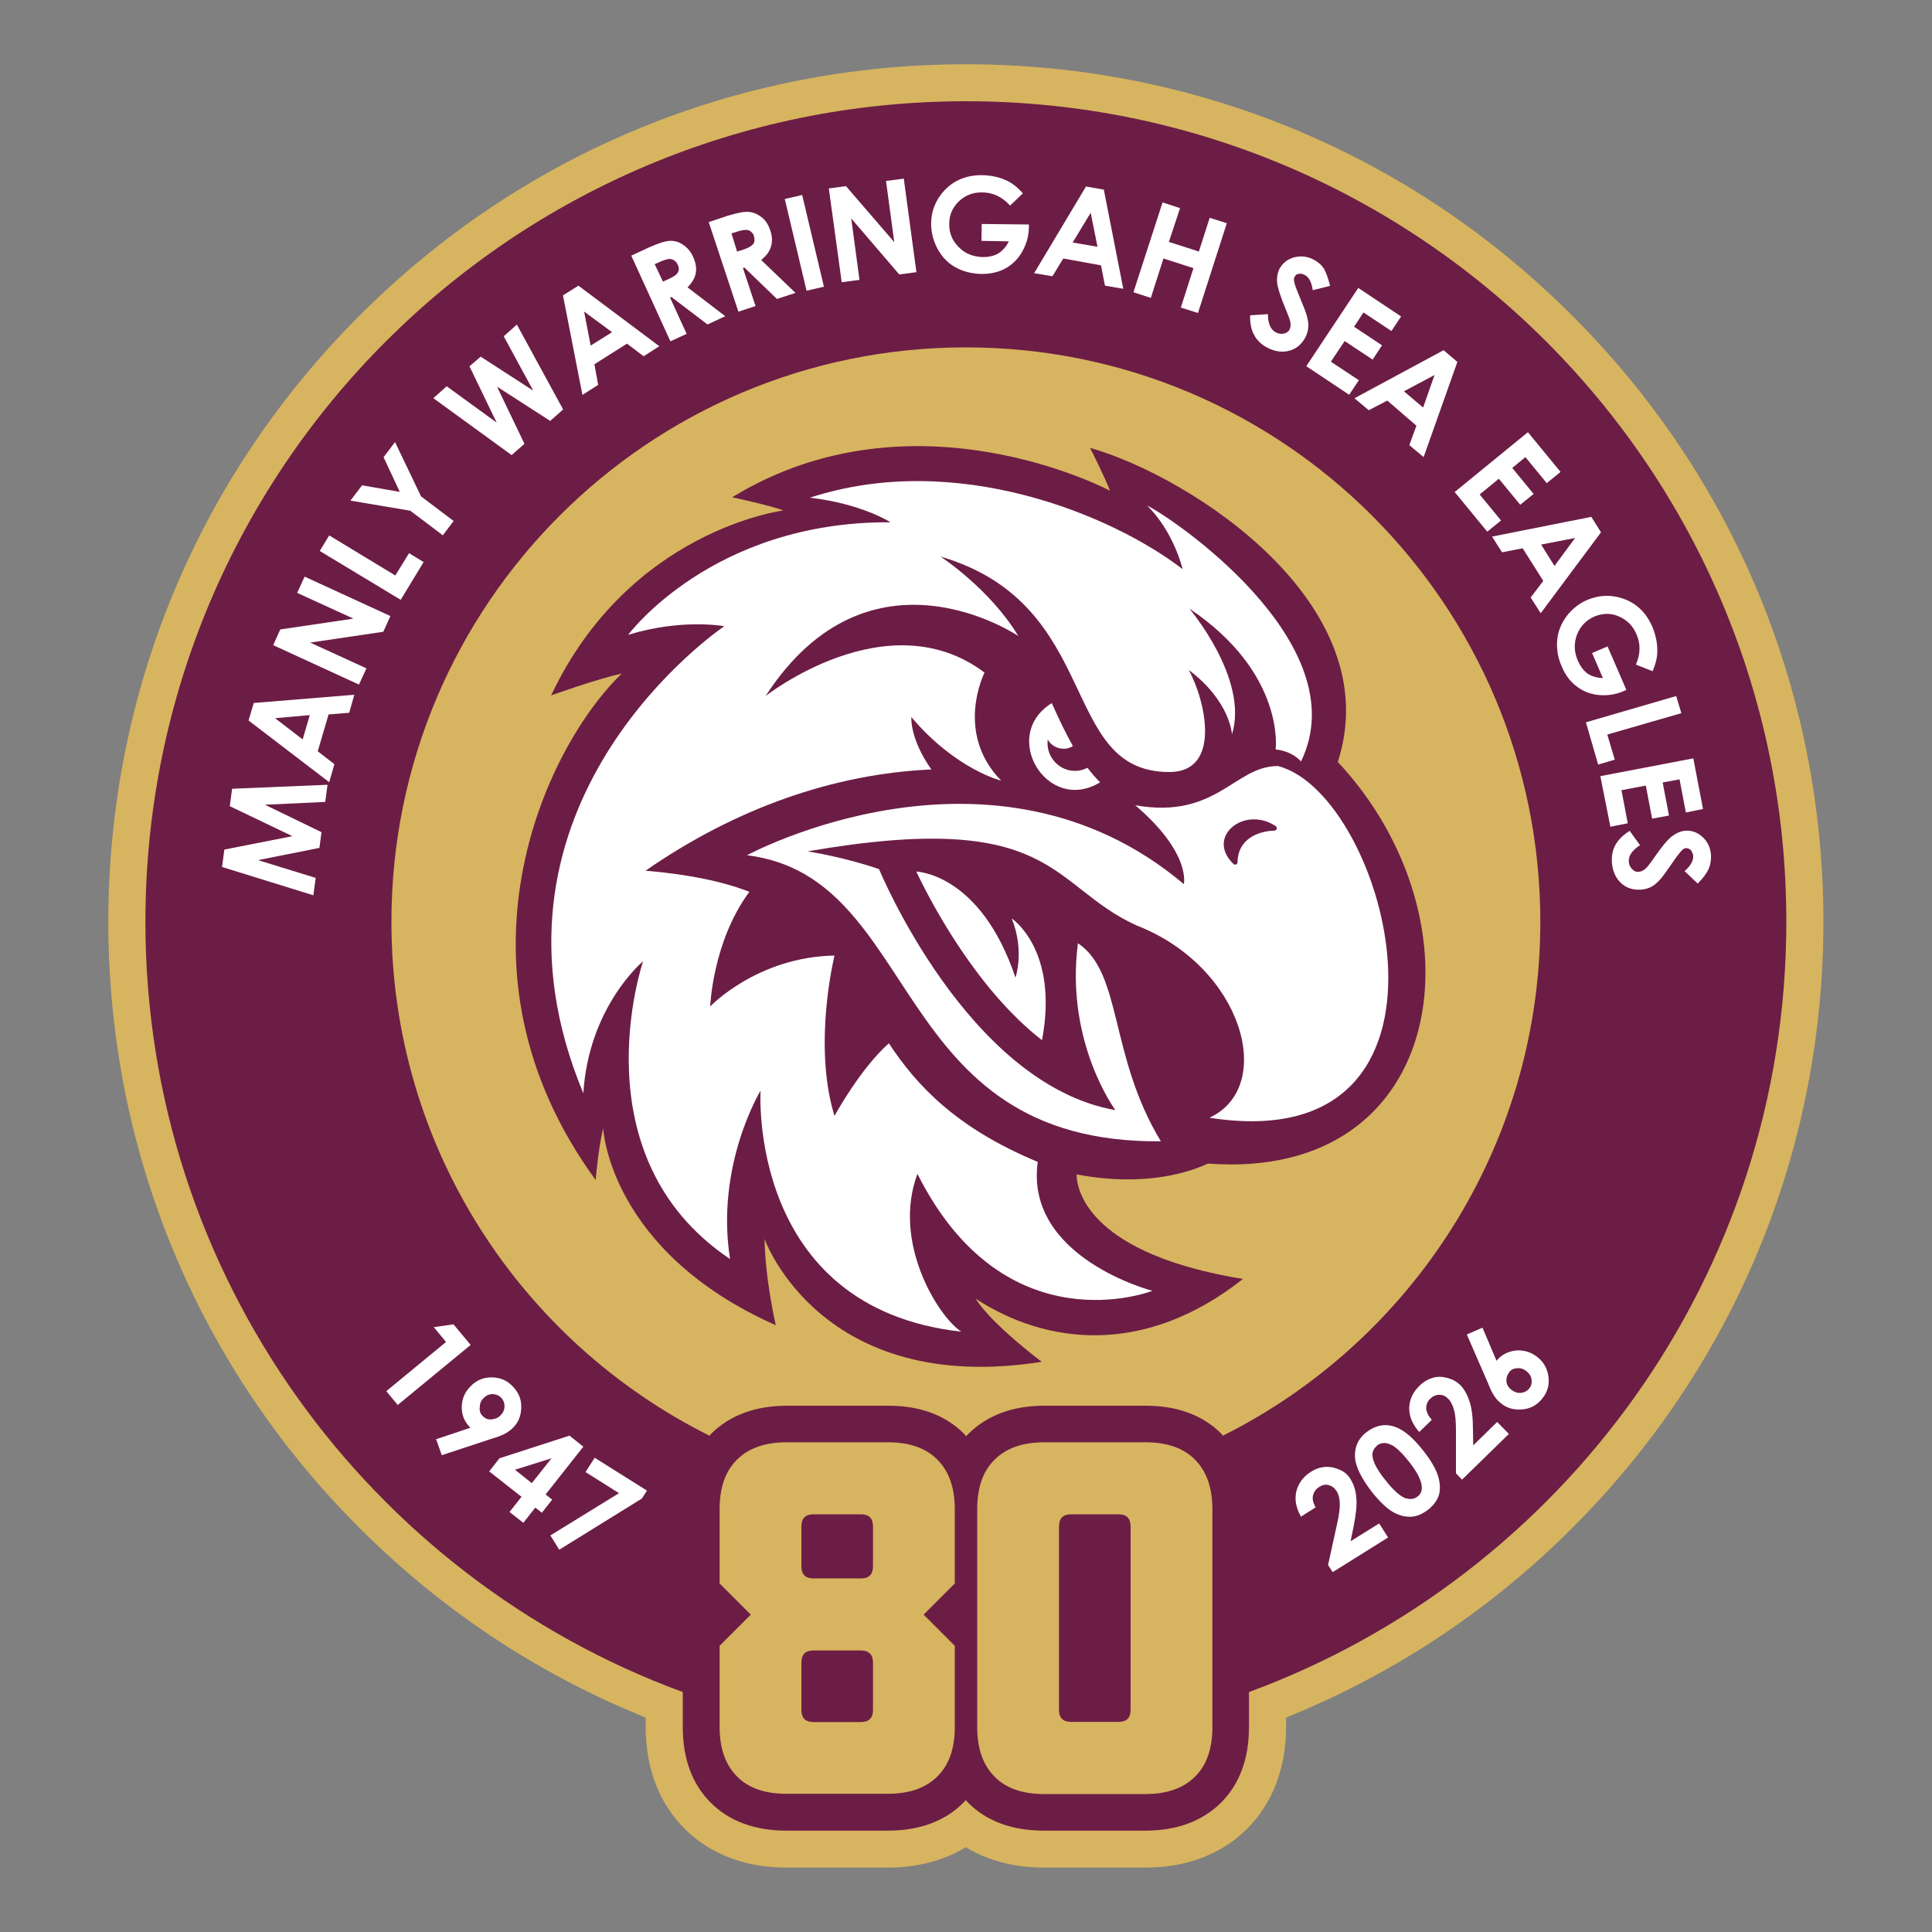
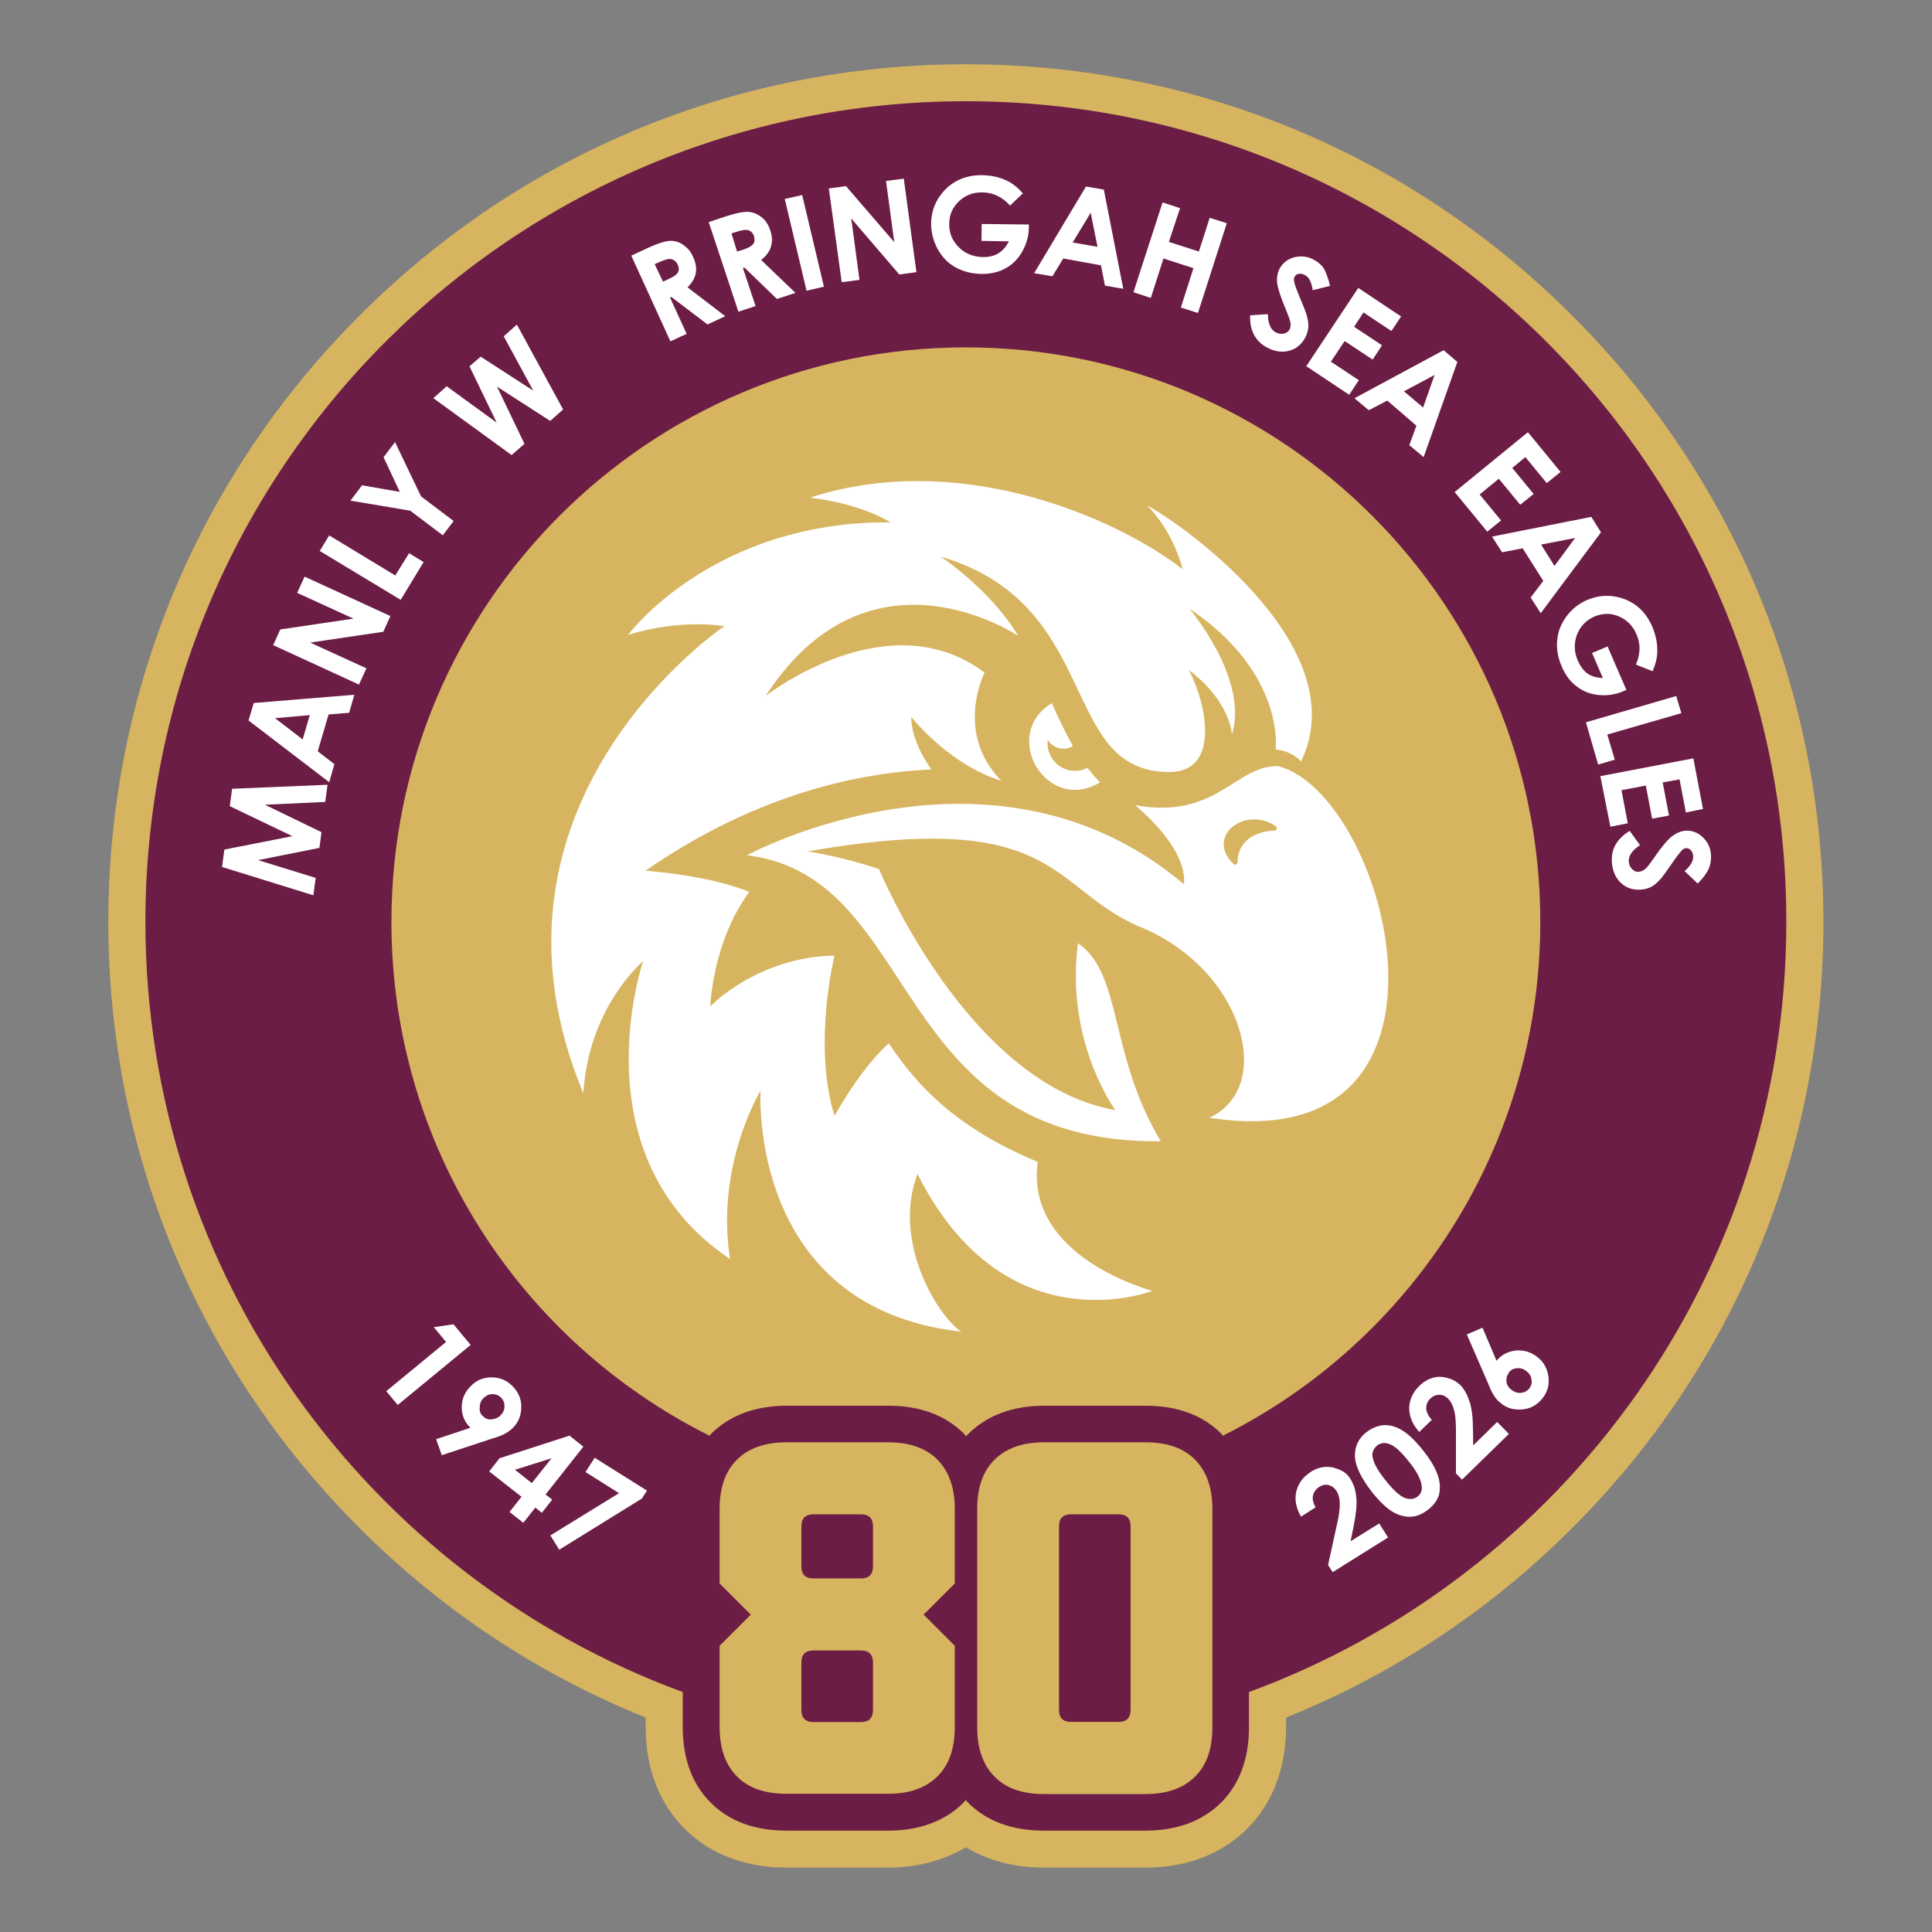
<svg xmlns="http://www.w3.org/2000/svg" id="uuid-aa9ad367-9236-46ff-ac57-cef609419b3b" viewBox="0 0 150 150">
  <rect x="0" y="0" width="150" height="150" fill="#808080" stroke="none" />
  <path d="M141.57,71.57c0-17.77-6.92-34.51-19.51-47.07-12.56-12.58-29.29-19.51-47.07-19.51s-34.51,6.92-47.07,19.51c-12.58,12.56-19.51,29.29-19.51,47.07s6.92,34.51,19.51,47.07c6.46,6.46,14,11.41,22.21,14.71v.73c0,3.2,1.04,5.92,3.02,7.9,1.97,1.97,4.7,3.02,7.9,3.02h7.88c2.29,0,4.35-.55,6.06-1.58,1.71,1.04,3.77,1.58,6.06,1.58h7.88c3.2,0,5.92-1.04,7.9-3.02,1.97-1.97,3.02-4.7,3.02-7.9v-.73c8.21-3.31,15.76-8.25,22.21-14.71,12.58-12.56,19.51-29.29,19.51-47.07Z" fill="#d7b45f" />
  <path d="M66.83,128.14h-3.66c-.64,0-.95.31-.95.95v3.66c0,.64.31.95.95.95h3.66c.64,0,.95-.31.95-.95v-3.66c0-.62-.31-.95-.95-.95Z" fill="#6c1d45" />
  <path d="M66.83,117.57h-3.66c-.64,0-.95.31-.95.95v3.08c0,.64.31.95.95.95h3.66c.64,0,.95-.31.95-.95v-3.08c0-.64-.31-.95-.95-.95Z" fill="#6c1d45" />
  <path d="M86.83,117.57h-3.66c-.64,0-.95.31-.95.95v14.22c0,.64.31.95.95.95h3.66c.64,0,.95-.31.95-.95v-14.22c0-.64-.31-.95-.95-.95Z" fill="#6c1d45" />
  <path d="M75,7.86c-35.19,0-63.71,28.51-63.71,63.71,0,27.45,17.38,50.86,41.72,59.8v2.73c0,2.44.73,4.42,2.17,5.86s3.42,2.17,5.88,2.17h7.88c2.44,0,4.42-.73,5.86-2.17.07-.07.13-.13.18-.2.07.07.13.13.18.2,1.44,1.44,3.42,2.17,5.88,2.17h7.88c2.44,0,4.42-.73,5.88-2.17,1.44-1.44,2.17-3.42,2.17-5.86v-2.73c24.34-8.96,41.72-32.35,41.72-59.8.02-35.19-28.49-63.71-63.69-63.71ZM74.13,122.94l-2.42,2.42,2.42,2.42v6.3c0,1.66-.44,2.95-1.35,3.84-.89.89-2.17,1.35-3.84,1.35h-7.88c-1.66,0-2.95-.44-3.84-1.35-.89-.89-1.35-2.17-1.35-3.84v-6.3l2.42-2.42-2.42-2.42v-5.77c0-1.66.44-2.95,1.35-3.84.89-.89,2.17-1.35,3.84-1.35h7.88c1.66,0,2.95.44,3.84,1.35.89.89,1.35,2.17,1.35,3.84v5.77ZM94.13,134.1c0,1.66-.44,2.95-1.35,3.84-.89.89-2.17,1.35-3.84,1.35h-7.88c-1.66,0-2.95-.44-3.84-1.35-.89-.89-1.35-2.17-1.35-3.84v-16.93c0-1.66.44-2.95,1.35-3.84.89-.89,2.17-1.35,3.84-1.35h7.88c1.66,0,2.95.44,3.84,1.35.89.89,1.35,2.17,1.35,3.84v16.93ZM94.95,111.47s-.09-.11-.13-.16c-1.44-1.44-3.42-2.17-5.86-2.17h-7.88c-2.44,0-4.42.73-5.88,2.17-.07.07-.13.13-.18.2-.07-.07-.13-.13-.18-.2-1.44-1.44-3.42-2.17-5.86-2.17h-7.88c-2.44,0-4.42.73-5.88,2.17-.04.04-.09.11-.13.16-14.67-7.32-24.7-22.43-24.7-39.9,0-24.63,19.97-44.6,44.6-44.6s44.6,19.97,44.6,44.6c0,17.46-10.03,32.58-24.65,39.9Z" fill="#6c1d45" />
  <path d="M17.24,67.31l.18-1.35,5.28-1.04-4.86-2.33.18-1.35,7.41-.31-.18,1.33-4.68.22,4.39,2.13-.16,1.22-4.77.95,4.48,1.38-.18,1.35-7.1-2.2Z" fill="#fff" />
  <path d="M19.3,55.93l.4-1.35,7.81-.64-.4,1.4-1.6.13-.84,2.86,1.29,1-.4,1.4-6.26-4.79ZM21.37,55.77l2.13,1.64.55-1.89-2.69.24Z" fill="#fff" />
  <path d="M21.21,50.09l.55-1.22,5.68-.84-4.37-2,.58-1.26,6.66,3.06-.55,1.22-5.68.84,4.37,2-.58,1.26-6.66-3.06Z" fill="#fff" />
  <path d="M24.83,42.77l.73-1.2,5.13,3.11,1.07-1.73,1.13.69-1.78,2.93-6.28-3.79Z" fill="#fff" />
  <path d="M27.2,38.88l.91-1.2,2.93.51-1.26-2.69.89-1.18,2.02,4.22,2.53,1.91-.84,1.11-2.53-1.91-4.64-.78Z" fill="#fff" />
  <path d="M33.66,30.9l1.02-.91,3.88,2.82-2.11-4.37.87-.75,4.08,2.64-2.29-4.22,1.02-.91,3.59,6.59-1,.89-4.13-2.66,2.13,4.44-1,.87-6.08-4.42Z" fill="#fff" />
-   <path d="M43.71,22.93l1.2-.75,6.28,4.7-1.22.78-1.29-.98-2.53,1.6.29,1.6-1.22.78-1.51-7.72ZM45.35,24.19l.51,2.64,1.66-1.04-2.17-1.6Z" fill="#fff" />
  <path d="M49.01,19.85l1.33-.62c.73-.33,1.29-.51,1.66-.53.38-.02.73.09,1.04.31.33.22.6.53.78.95.2.44.27.84.2,1.24-.07.4-.29.75-.64,1.11l2.93,2.24-1.38.64-2.8-2.13-.11.04,1.29,2.82-1.26.58-3.04-6.66ZM51.48,21.86l.4-.18c.4-.18.67-.36.75-.53.11-.18.09-.38-.02-.62-.07-.16-.16-.24-.29-.33-.13-.07-.27-.11-.4-.09-.16.02-.4.09-.73.24l-.36.16.64,1.35Z" fill="#fff" />
  <path d="M55.01,17.25l1.4-.47c.78-.24,1.33-.36,1.71-.33s.71.18,1.02.42c.31.24.53.6.67,1.04.16.47.16.87.04,1.26s-.38.71-.75,1.02l2.66,2.55-1.44.47-2.53-2.44-.11.04.98,2.95-1.33.44-2.31-6.97ZM57.23,19.53l.42-.13c.42-.13.69-.29.82-.44.13-.16.13-.38.07-.62-.04-.16-.13-.27-.24-.36-.11-.09-.24-.13-.4-.13s-.4.04-.75.16l-.36.11.44,1.42Z" fill="#fff" />
  <path d="M60.93,15.45l1.35-.31,1.69,7.12-1.35.31-1.69-7.12Z" fill="#fff" />
  <path d="M64.35,14.63l1.33-.18,3.75,4.35-.64-4.75,1.38-.18.98,7.26-1.33.18-3.73-4.35.64,4.77-1.38.18-1-7.28Z" fill="#fff" />
  <path d="M79.42,15.01l-1,.95c-.6-.67-1.33-1.02-2.15-1.02-.71-.02-1.33.22-1.82.69s-.75,1.04-.75,1.73c-.02.71.22,1.31.73,1.82.49.51,1.11.75,1.86.78.49,0,.89-.09,1.22-.29s.6-.51.82-.93l-2.13-.04.02-1.31,3.66.04v.31c-.02.64-.2,1.24-.53,1.82s-.78,1-1.31,1.29-1.15.42-1.86.42c-.75-.02-1.44-.2-2.02-.53-.6-.33-1.04-.82-1.38-1.44-.33-.62-.49-1.29-.49-1.97.02-.98.36-1.8,1-2.51.78-.84,1.78-1.24,3-1.22.64.02,1.22.13,1.78.38.47.2.93.55,1.35,1.04Z" fill="#fff" />
  <path d="M84.3,14.48l1.4.24,1.51,7.7-1.42-.24-.31-1.58-2.93-.53-.84,1.38-1.42-.24,4.02-6.72ZM84.68,16.52l-1.4,2.31,1.93.33-.53-2.64Z" fill="#fff" />
  <path d="M90.27,15.72l1.35.44-.87,2.62,2.33.75.84-2.62,1.33.42-2.24,6.97-1.33-.42.98-3.06-2.33-.75-.98,3.06-1.35-.44,2.26-6.97Z" fill="#fff" />
  <path d="M103.25,22.2l-1.33.33c-.09-.62-.29-1.02-.62-1.18-.16-.09-.31-.11-.47-.09s-.24.11-.31.22-.07.22-.04.38c.02.18.18.62.47,1.31.27.64.42,1.04.47,1.2.11.38.18.71.16,1-.02.29-.09.55-.24.84-.29.53-.69.87-1.24,1.02s-1.11.07-1.71-.24c-.47-.24-.8-.58-1.02-.98s-.33-.91-.31-1.53l1.38-.09c0,.73.22,1.22.62,1.42.22.11.42.13.62.09s.36-.16.44-.31c.07-.16.11-.33.07-.53-.02-.2-.16-.55-.36-1.04-.4-.95-.62-1.64-.67-2.04-.04-.42.02-.78.18-1.11.24-.44.62-.75,1.13-.89.51-.13,1.02-.09,1.53.18.33.18.6.4.8.71.16.31.33.75.47,1.33Z" fill="#fff" />
  <path d="M105.45,22.35l3.33,2.22-.75,1.13-2.17-1.44-.73,1.11,2.17,1.44-.73,1.11-2.17-1.44-1.07,1.6,2.17,1.44-.75,1.13-3.33-2.22,4.04-6.08Z" fill="#fff" />
  <path d="M112.08,27.19l1.07.91-2.62,7.39-1.11-.93.55-1.51-2.26-1.95-1.44.75-1.11-.93,6.92-3.73ZM111.37,29.12l-2.37,1.26,1.49,1.26.89-2.53Z" fill="#fff" />
  <path d="M118.63,33.56l2.53,3.08-1.07.87-1.66-2.02-1.02.84,1.66,2.02-1.04.84-1.66-2.02-1.49,1.22,1.66,2.02-1.07.87-2.53-3.08,5.68-4.64Z" fill="#fff" />
  <path d="M123.55,40.13l.75,1.2-4.68,6.28-.78-1.22.98-1.29-1.6-2.53-1.6.31-.78-1.22,7.7-1.53ZM122.29,41.77l-2.64.51,1.04,1.66,1.6-2.17Z" fill="#fff" />
  <path d="M128.3,52.11l-1.29-.51c.36-.82.38-1.62.04-2.37-.29-.67-.75-1.11-1.38-1.38s-1.26-.24-1.89.02c-.64.29-1.09.75-1.35,1.42-.24.67-.22,1.33.07,2,.2.44.44.78.75,1s.71.33,1.2.36l-.84-1.95,1.2-.51,1.46,3.37-.29.13c-.58.24-1.22.33-1.86.27-.67-.07-1.22-.29-1.71-.67-.49-.36-.87-.87-1.15-1.53-.31-.69-.42-1.38-.36-2.06s.31-1.29.73-1.86c.42-.55.95-.98,1.6-1.26.89-.38,1.8-.42,2.71-.13,1.09.36,1.86,1.09,2.35,2.22.24.58.38,1.18.38,1.78.02.53-.11,1.09-.38,1.69Z" fill="#fff" />
  <path d="M130.14,54.04l.4,1.33-5.75,1.66.58,1.95-1.29.38-.95-3.28,7.01-2.04Z" fill="#fff" />
  <path d="M131.47,58.88l.75,3.93-1.33.27-.49-2.57-1.31.24.49,2.57-1.31.24-.49-2.57-1.89.36.49,2.57-1.35.27-.78-3.93,7.21-1.38Z" fill="#fff" />
  <path d="M131.79,68.58l-1-.95c.47-.4.69-.8.67-1.18-.02-.18-.09-.33-.18-.44-.11-.11-.22-.16-.36-.16s-.24.07-.33.16c-.13.13-.42.49-.84,1.11-.4.58-.64.91-.75,1.04-.27.31-.51.53-.75.67-.24.13-.53.22-.84.24-.6.04-1.11-.11-1.53-.49s-.67-.91-.73-1.58c-.04-.51.04-.98.27-1.4.22-.4.6-.78,1.11-1.09l.8,1.11c-.62.4-.91.84-.87,1.29.02.24.11.42.27.58s.31.22.51.2c.16-.02.33-.09.49-.22s.38-.42.69-.87c.58-.84,1.04-1.4,1.38-1.66s.67-.4,1.02-.44c.51-.04.95.11,1.35.47s.62.82.67,1.38c.02.36-.02.71-.16,1.07-.16.36-.44.75-.87,1.18Z" fill="#fff" />
  <path d="M35.21,102.82l1.33,1.6-5.66,4.66-.89-1.07,4.64-3.82-.95-1.15,1.53-.22Z" fill="#fff" />
  <path d="M34.3,112.98l-.44-1.24,2.66-.89c-.44-.44-.67-.95-.67-1.58s.22-1.18.69-1.64c.44-.47.98-.69,1.62-.69s1.18.22,1.62.67c.47.47.71,1.02.69,1.64,0,.64-.22,1.18-.64,1.6-.16.16-.33.29-.55.42s-.55.27-1.07.42l-3.91,1.29ZM37.5,109.96c.18.18.4.27.67.24s.49-.11.69-.31c.2-.2.31-.44.31-.71s-.09-.49-.27-.67-.4-.27-.67-.27-.49.11-.69.31c-.2.2-.29.42-.29.69-.04.31.04.53.24.71Z" fill="#fff" />
  <path d="M44.2,111.45l1.09.87-2.93,3.71.51.4-.8,1.02-.51-.4-.93,1.18-1.07-.84.93-1.18-2.51-1.97.8-1.02,5.41-1.75ZM41.29,115.15l1.53-1.93-2.84.89,1.31,1.04Z" fill="#fff" />
  <path d="M46.17,113.18l4.06,2.55-.4.62-6.41,3.97-.69-1.11,5.33-3.28-2.6-1.64.71-1.11Z" fill="#fff" />
  <path d="M102.16,117.02l-1.15.73c-.4-.69-.51-1.35-.36-1.97.16-.62.53-1.13,1.13-1.51.38-.24.75-.36,1.15-.38.38-.02.75.07,1.13.24s.64.44.82.75c.22.38.38.82.42,1.38.07.55-.02,1.29-.2,2.22l-.24,1.18,2.22-1.38.69,1.09-4.3,2.69-.36-.55.69-3.15c.18-.75.24-1.33.22-1.71s-.11-.69-.27-.91c-.16-.24-.36-.38-.6-.44-.27-.07-.51,0-.75.16s-.4.38-.47.69c-.04.24.02.55.22.89Z" fill="#fff" />
  <path d="M106.09,111.2c.42-.33.87-.51,1.33-.55.47-.02.95.09,1.44.4.49.29,1.04.82,1.64,1.58.6.75.98,1.42,1.15,1.97s.18,1.04.07,1.46c-.13.42-.4.8-.84,1.15-.44.33-.87.53-1.33.55-.44.02-.93-.09-1.42-.38-.49-.29-1.02-.8-1.62-1.55-.82-1.07-1.26-1.95-1.31-2.69-.04-.78.24-1.44.89-1.95ZM106.93,112.22c-.18.16-.31.33-.36.55s0,.51.16.87.44.8.89,1.35c.58.73,1.07,1.15,1.44,1.31.4.13.73.11,1-.11.27-.2.38-.51.31-.89-.07-.47-.38-1.07-.98-1.82-.6-.75-1.09-1.22-1.49-1.35-.36-.16-.69-.11-.98.09Z" fill="#fff" />
  <path d="M111.17,110.23l-.98.95c-.53-.6-.78-1.2-.78-1.86.02-.64.27-1.22.8-1.73.31-.31.67-.51,1.04-.62s.75-.09,1.15.02.71.29.98.55c.31.31.53.73.71,1.26.18.53.27,1.26.27,2.22l.02,1.2,1.86-1.82.91.93-3.64,3.55-.47-.49v-3.24c0-.78-.04-1.35-.16-1.71-.11-.38-.24-.64-.44-.84s-.42-.31-.69-.31-.51.11-.71.31c-.22.2-.31.47-.31.75.02.29.16.58.42.87Z" fill="#fff" />
  <path d="M113.88,103.61l1.22-.53,1.09,2.57c.4-.49.91-.73,1.53-.8.62-.04,1.18.13,1.69.55.49.4.75.93.82,1.55.07.62-.11,1.18-.51,1.66-.42.51-.95.78-1.58.82-.64.04-1.18-.11-1.64-.51-.18-.13-.33-.31-.47-.51s-.31-.53-.51-1.04l-1.64-3.77ZM117.16,106.57c-.16.2-.22.42-.2.69.02.24.16.47.38.64s.47.27.73.24c.27-.02.47-.13.64-.31.16-.2.24-.42.2-.69-.02-.27-.16-.49-.38-.67s-.47-.27-.71-.24c-.29,0-.51.11-.67.33Z" fill="#fff" />
-   <path d="M103.87,59.14c3.93-12.18-11.29-22.1-19.24-24.37,0,0,1.13,2.22,1.55,3.33,0,0-15.24-8.12-29.34.51,0,0,2.84.6,3.99,1.02,0,0-11.96,1.49-18.04,14.36,0,0,3.66-1.31,5.48-1.69-5.97,5.75-14.02,22.86-2.02,39.32,0,0,.16-2.2.58-4.04,0,0,.42,9.54,13.4,15.31,0,0-.82-3.53-.87-6.7,0,0,4.33,12.25,21.52,9.54,0,0-3.86-2.88-5.13-4.9,5.44,3.55,13.07,4.53,20.75-1.53-11.65-1.91-12.91-6.66-12.91-8.12,5.48,1.04,8.96-.27,10.19-.84,18.71,1.4,21.59-18.91,10.07-31.2Z" fill="#6c1d45" />
-   <path d="M78.55,71.31c1.02,2.53.29,4.59.29,4.59-2.73-8.12-7.7-8.23-7.7-8.23,1.26,2.64,4.75,9.19,9.76,13.09,1.33-7.03-2.35-9.45-2.35-9.45Z" fill="#fff" />
  <path d="M83.48,59.85c-1.29.02-2.31-1.15-2.13-2.44.33.67,1.31.95,1.95.51-.58-1.02-1.11-2.15-1.64-3.33-4.06,2.51-.36,8.65,3.75,6.15-.36-.36-.67-.73-.98-1.13-.31.16-.62.24-.95.24Z" fill="#fff" />
  <path d="M99.17,59.48c-3.31,0-4.73,4.15-11.03,3.04,4.37,3.73,3.77,6.12,3.77,6.12-14.89-12.56-33.91-2.24-33.91-2.24,13.67,1.69,10.87,22.41,32.13,22.21-4.04-6.66-2.97-13.05-6.44-15.38-1,7.7,2.91,12.96,2.91,12.96-11.49-2.02-18.35-18.71-18.35-18.71-2.73-.95-5.55-1.38-5.55-1.38,19.28-3.35,18.75,2.66,25.54,5.75,8.28,3.22,10.85,12.54,5.66,14.93,21.35,3.35,13.89-25.21,5.26-27.32ZM98.94,64.49c-1.35.04-2.84.71-2.86,2.46,0,.16-.2.24-.31.13-2.2-2.11.84-4.55,3.26-2.95.18.11.11.36-.09.36Z" fill="#fff" />
  <path d="M89.05,39.24c2.09,2.04,2.77,4.95,2.77,4.95-5.48-4.22-17.6-9.25-28.94-5.55,4.04.47,6.26,1.91,6.26,1.91-13.85-.09-20.37,8.74-20.37,8.74,4.17-1.29,7.46-.67,7.46-.67-1.71,1.18-19.95,14.65-10.94,36.26.42-6.75,4.64-10.25,4.64-10.25,0,0-5.17,15.13,6.75,23.12-1.15-7.3,2.37-13.07,2.37-13.07,0,0-1.04,16.86,15.58,18.71-1.8-1.18-5.39-6.95-3.4-12.25,6.81,13.56,18.24,9.08,18.24,9.08,0,0-9.92-2.57-8.9-10.01-6.35-2.64-9.41-5.95-11.56-9.21-2.26,2.02-4.22,5.64-4.22,5.64-1.71-5.55,0-12.45,0-12.45-6.01.11-9.65,3.95-9.65,3.95,0,0,.18-5.04,3.04-8.9-2.06-.8-4.68-1.35-8.06-1.64,7.01-4.86,14.62-7.52,22.19-7.86-1.71-2.44-1.55-4.06-1.55-4.06,3.46,4.08,6.97,4.93,6.97,4.93-3.66-3.75-1.29-8.39-1.29-8.39-7.52-5.66-17,1.82-17,1.82,8.1-12.49,19.62-4.66,19.62-4.66-2.2-3.66-6.04-6.17-6.04-6.17,12.69,3.73,9.1,16.73,17.77,16.73,4.04,0,2.84-5.46,1.51-7.92,3.22,2.42,3.35,4.99,3.35,4.99,1.33-4.3-3.31-9.76-3.31-9.76,7.48,5.02,6.7,10.94,6.7,10.94,1.33.13,1.97.93,1.97.93,4.48-9.23-10.3-19.13-11.98-19.88Z" fill="#fff" />
</svg>